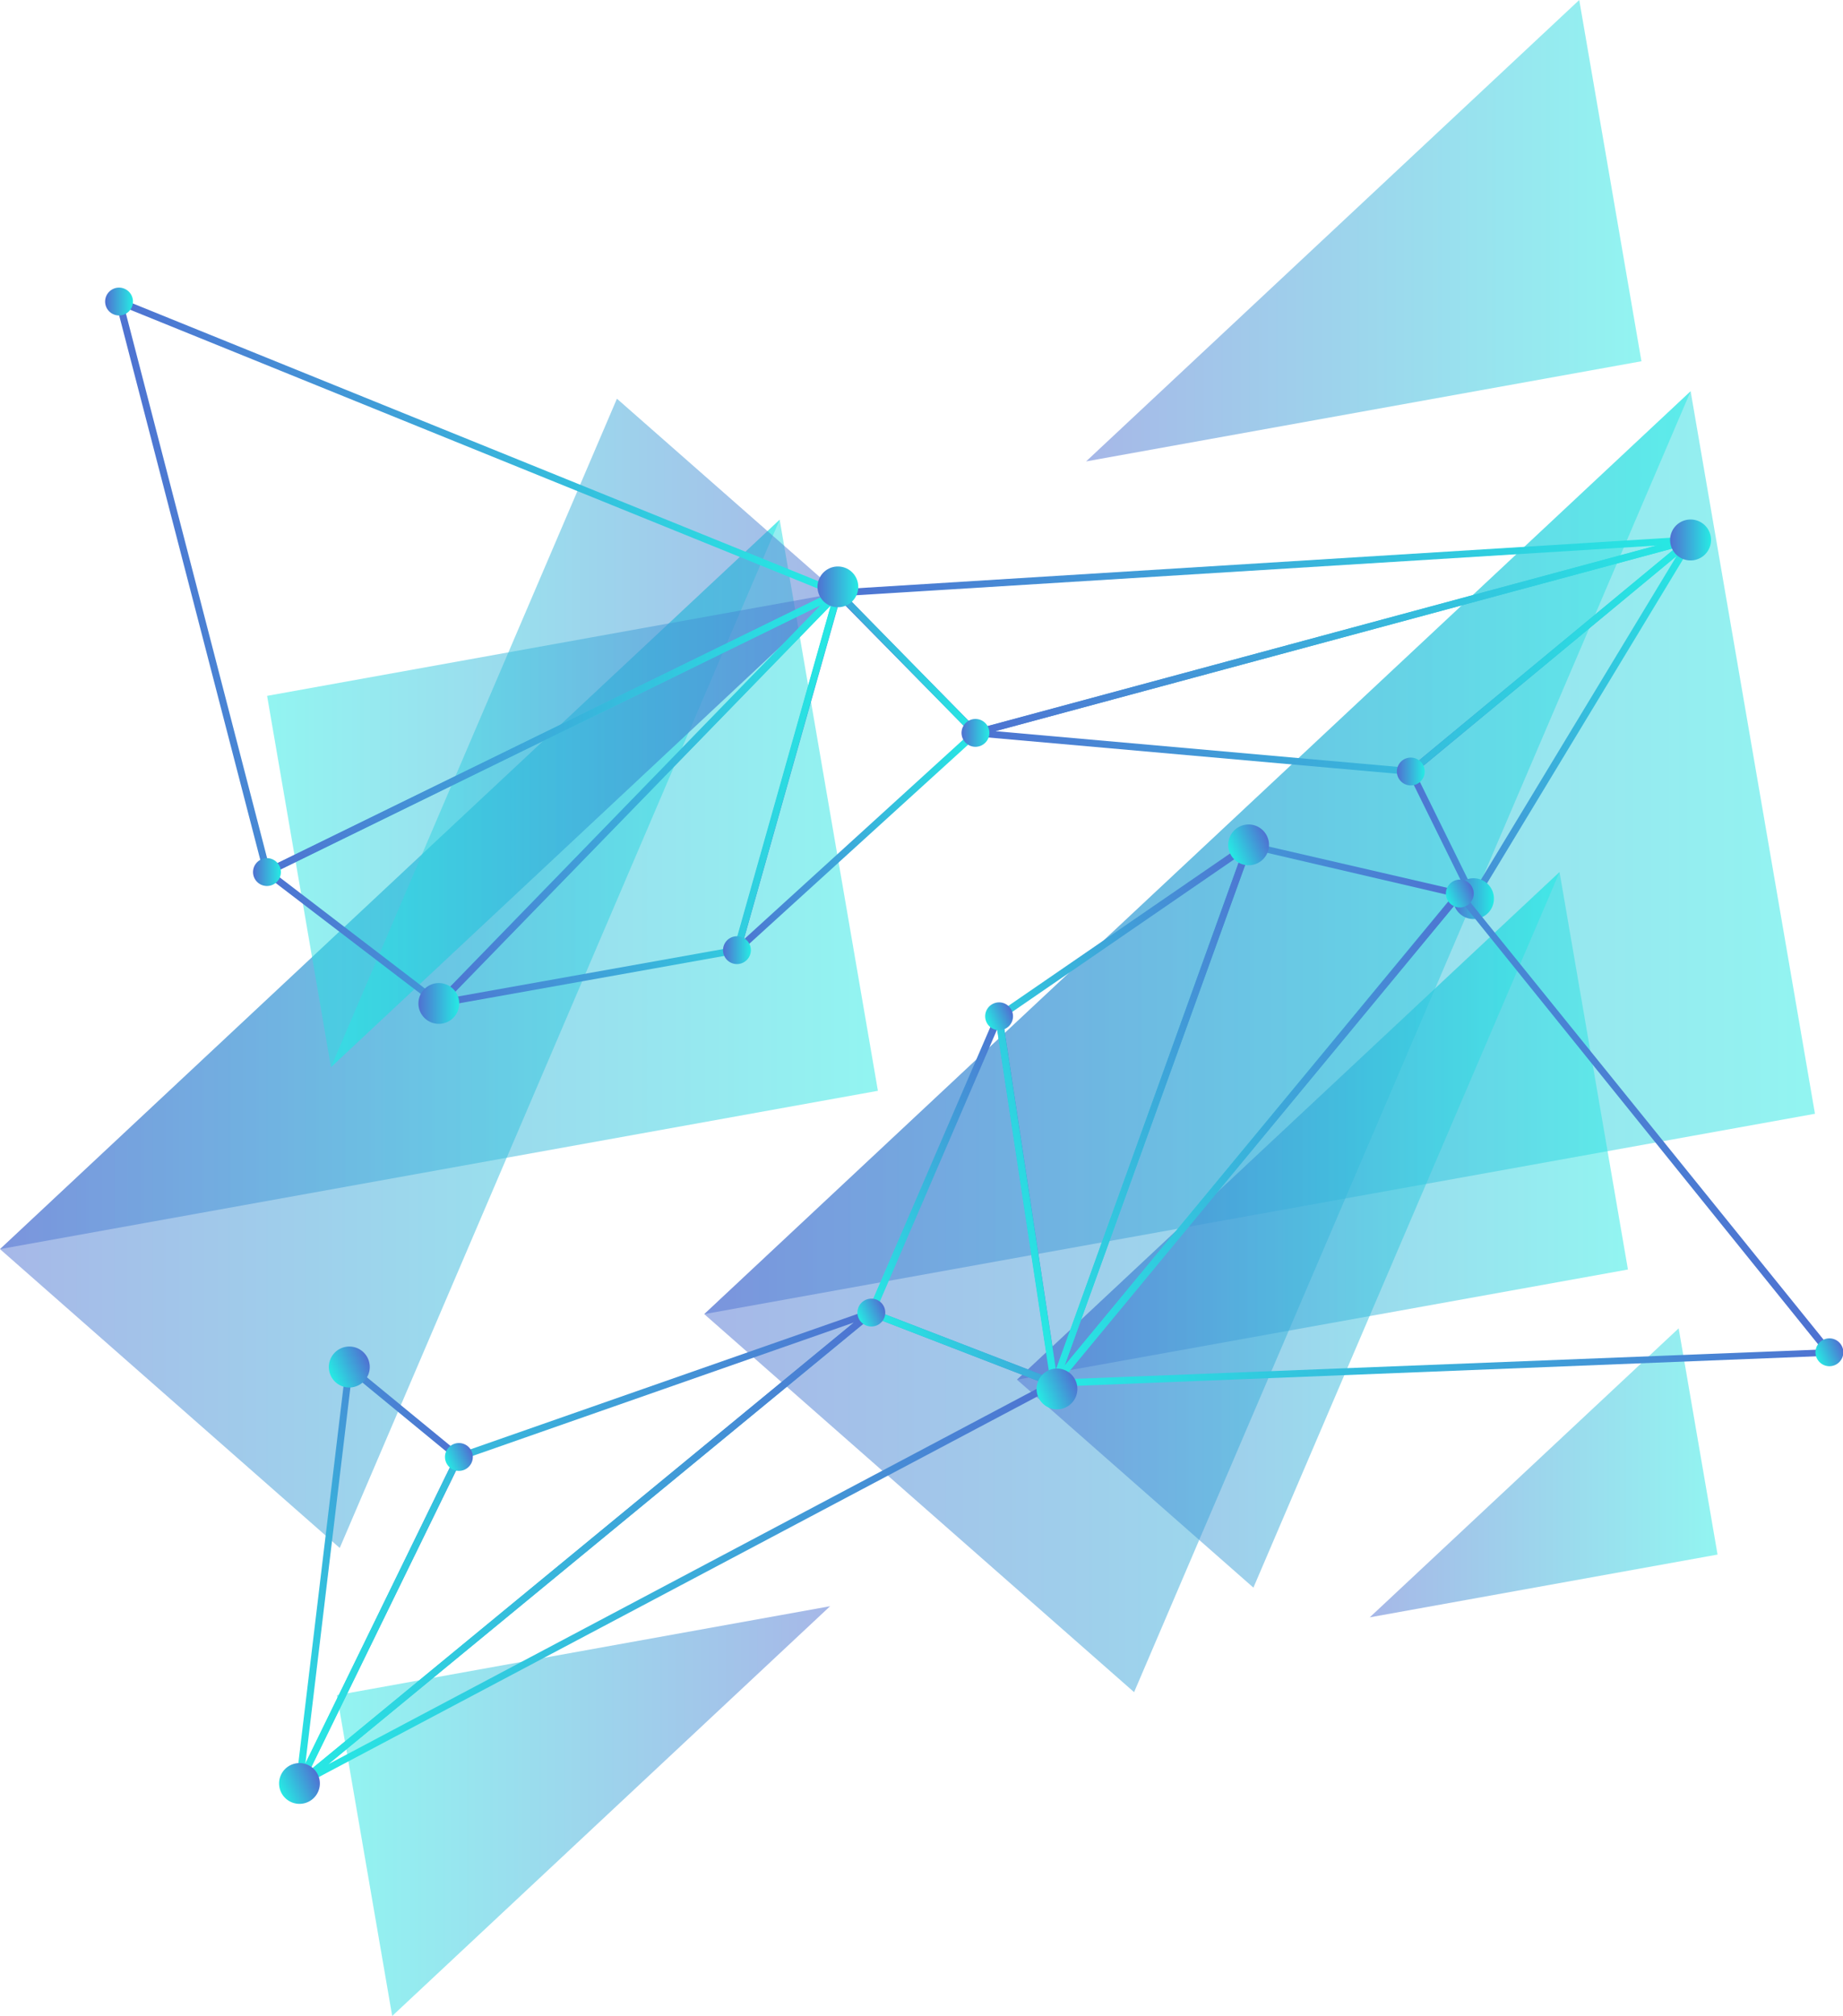
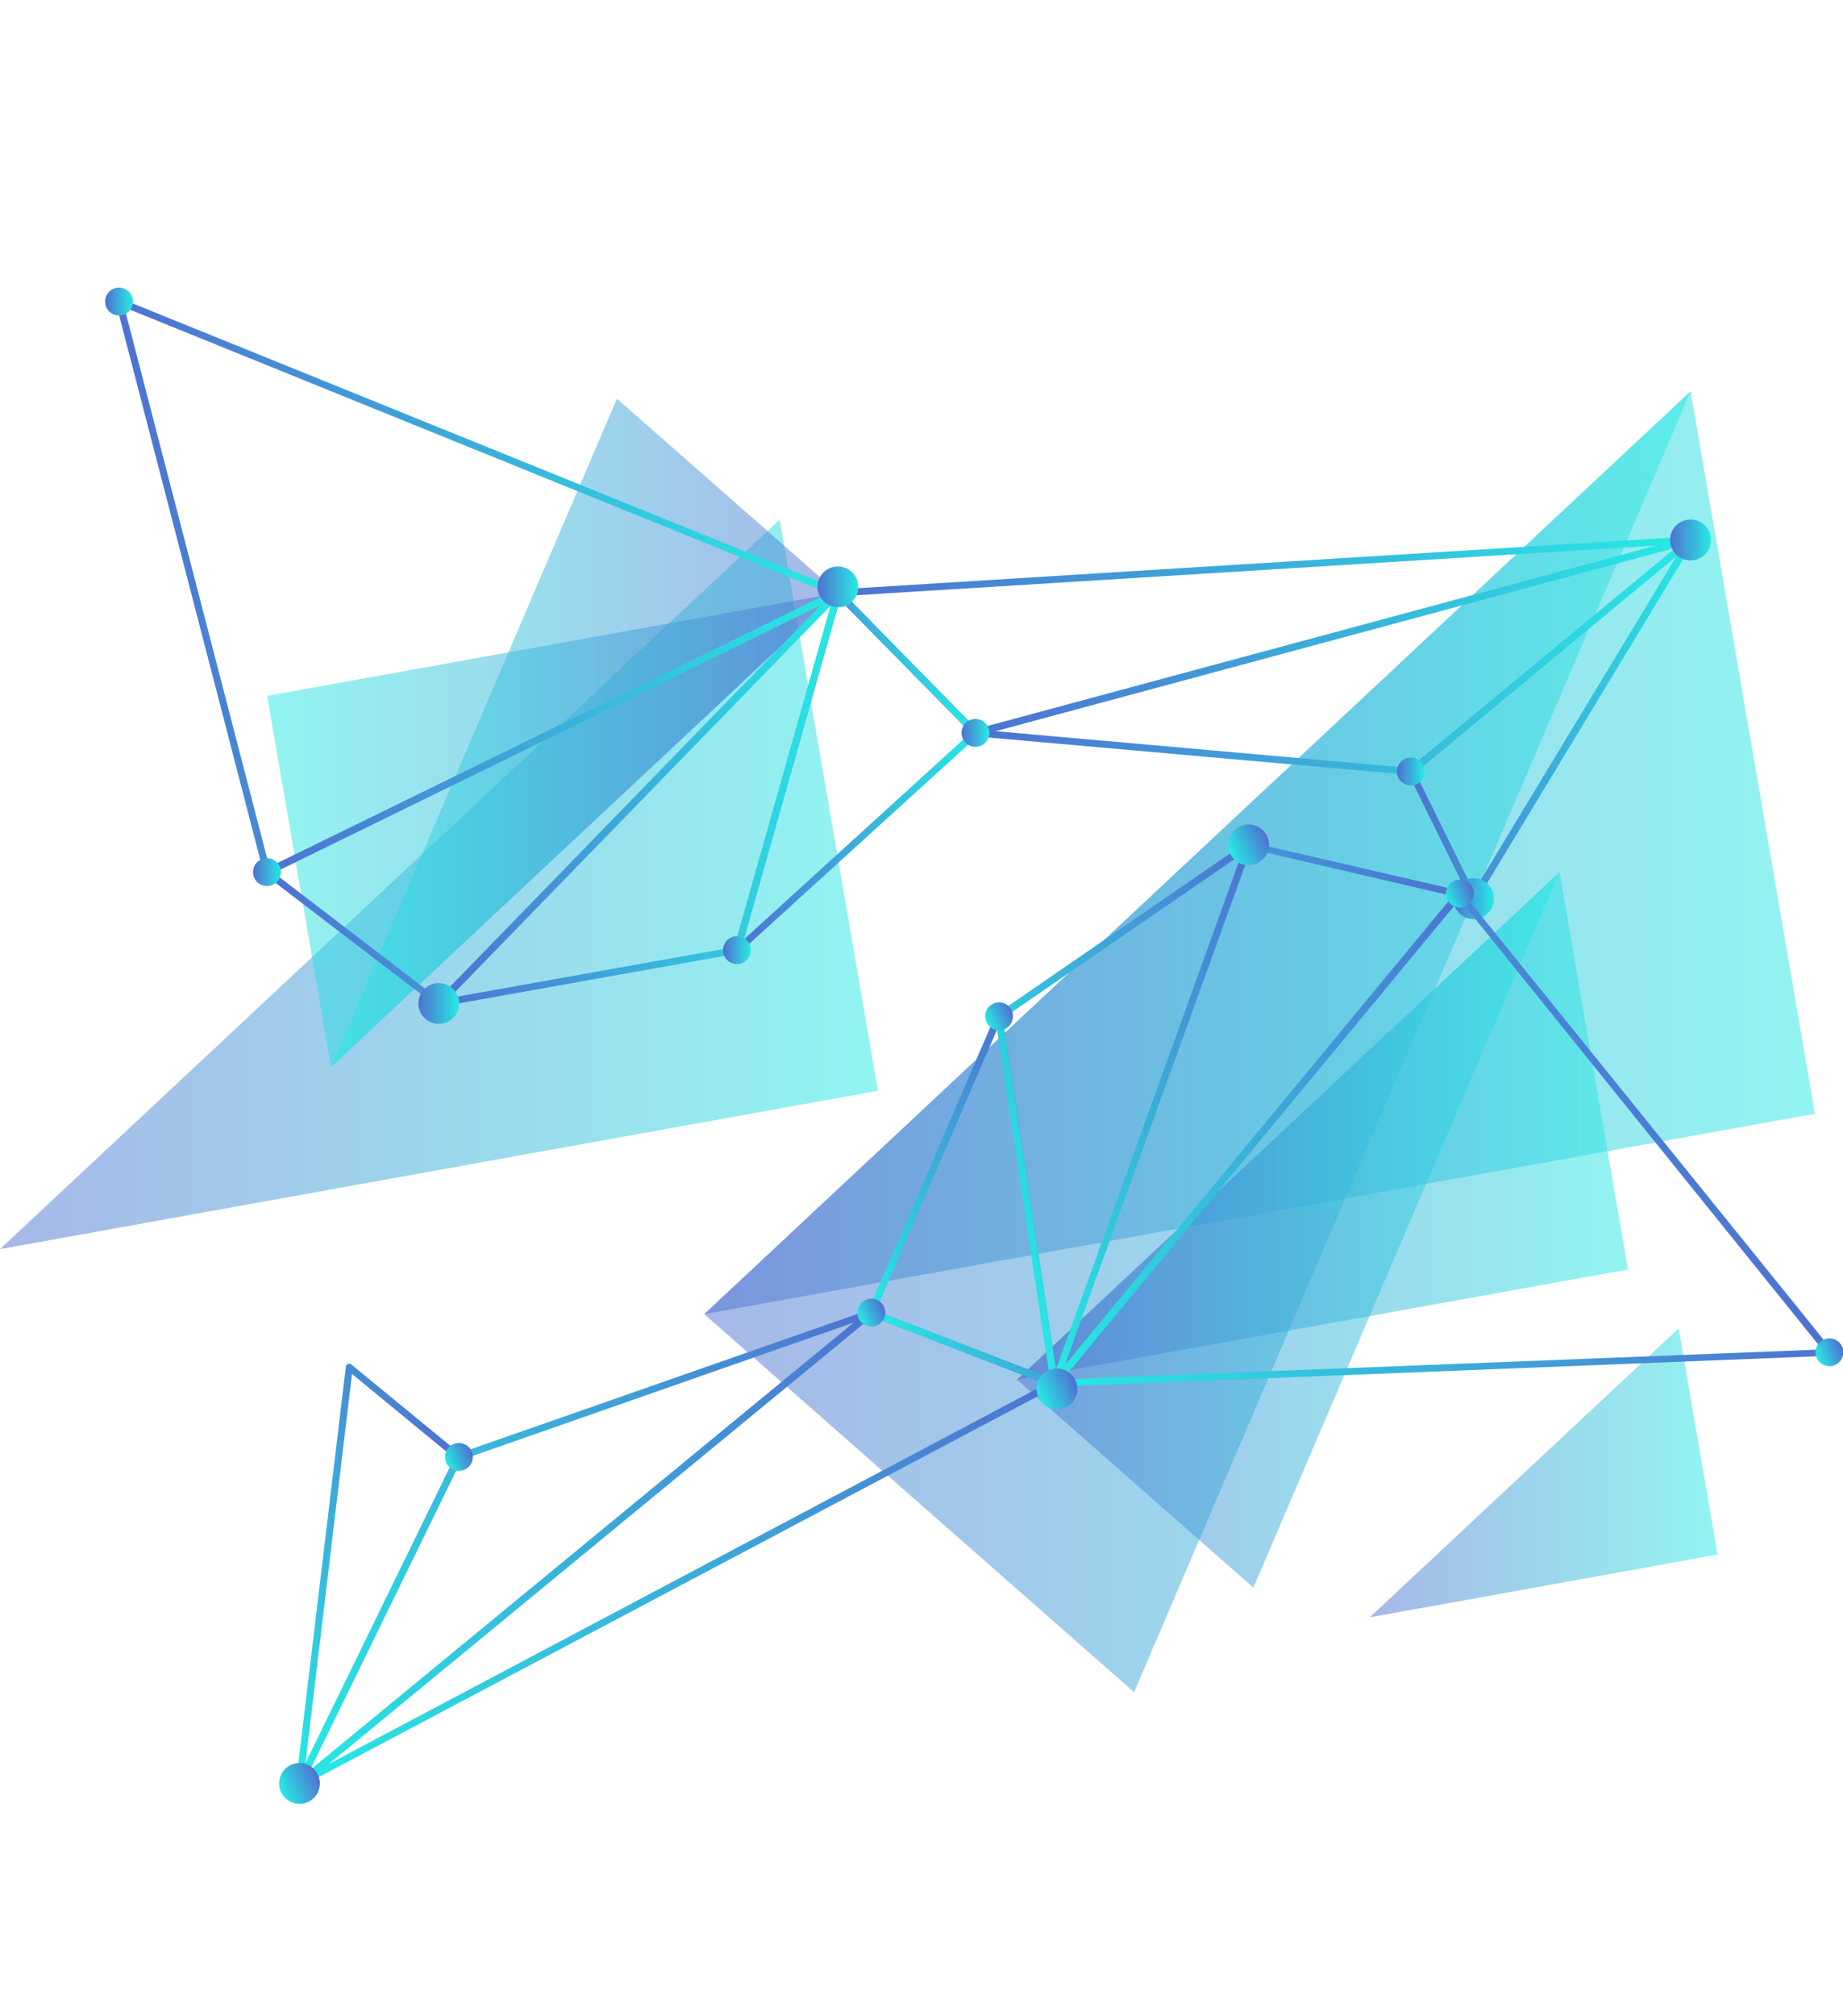
<svg xmlns="http://www.w3.org/2000/svg" xmlns:xlink="http://www.w3.org/1999/xlink" viewBox="0 0 264.89 289.68">
  <defs>
    <style>.cls-1{isolation:isolate;}.cls-10,.cls-11,.cls-12,.cls-13,.cls-2,.cls-3,.cls-4,.cls-5,.cls-6,.cls-7,.cls-8,.cls-9{mix-blend-mode:screen;}.cls-10,.cls-11,.cls-12,.cls-2,.cls-3,.cls-4,.cls-5,.cls-6,.cls-7,.cls-8,.cls-9{opacity:0.5;}.cls-2{fill:url(#linear-gradient);}.cls-3{fill:url(#linear-gradient-2);}.cls-4{fill:url(#linear-gradient-3);}.cls-5{fill:url(#linear-gradient-4);}.cls-6{fill:url(#linear-gradient-5);}.cls-7{fill:url(#linear-gradient-6);}.cls-8{fill:url(#linear-gradient-7);}.cls-9{fill:url(#linear-gradient-8);}.cls-10{fill:url(#linear-gradient-9);}.cls-11{fill:url(#linear-gradient-10);}.cls-12{fill:url(#linear-gradient-11);}.cls-14{fill:url(#linear-gradient-12);}.cls-15{fill:url(#linear-gradient-13);}.cls-16{fill:url(#linear-gradient-14);}.cls-17{fill:url(#linear-gradient-15);}.cls-18{fill:url(#linear-gradient-16);}.cls-19{fill:url(#linear-gradient-17);}.cls-20{fill:url(#linear-gradient-18);}.cls-21{fill:url(#linear-gradient-19);}.cls-22{fill:url(#linear-gradient-20);}.cls-23{fill:url(#linear-gradient-21);}.cls-24{fill:url(#linear-gradient-22);}.cls-25{fill:url(#linear-gradient-23);}.cls-26{fill:url(#linear-gradient-24);}.cls-27{fill:url(#linear-gradient-25);}.cls-28{fill:url(#linear-gradient-26);}.cls-29{fill:url(#linear-gradient-27);}.cls-30{fill:url(#linear-gradient-28);}.cls-31{fill:url(#linear-gradient-29);}.cls-32{fill:url(#linear-gradient-30);}.cls-33{fill:url(#linear-gradient-31);}.cls-34{fill:url(#linear-gradient-32);}.cls-35{fill:url(#linear-gradient-33);}.cls-36{fill:url(#linear-gradient-34);}.cls-37{fill:url(#linear-gradient-35);}.cls-38{fill:url(#linear-gradient-36);}.cls-39{fill:url(#linear-gradient-37);}.cls-40{fill:url(#linear-gradient-38);}.cls-41{fill:url(#linear-gradient-39);}.cls-42{fill:url(#linear-gradient-40);}.cls-43{fill:url(#linear-gradient-41);}.cls-44{fill:url(#linear-gradient-42);}.cls-45{fill:url(#linear-gradient-43);}</style>
    <linearGradient id="linear-gradient" x1="156.1" y1="33.15" x2="235.92" y2="33.15" gradientUnits="userSpaceOnUse">
      <stop offset="0" stop-color="#4f71d1" />
      <stop offset="1" stop-color="#26ebe4" />
    </linearGradient>
    <linearGradient id="linear-gradient-2" x1="196.87" y1="211.63" x2="246.86" y2="211.63" xlink:href="#linear-gradient" />
    <linearGradient id="linear-gradient-3" x1="-24.17" y1="201.36" x2="46.72" y2="201.36" gradientTransform="translate(95.15 461.59) rotate(180)" xlink:href="#linear-gradient" />
    <linearGradient id="linear-gradient-4" x1="101.22" y1="122.53" x2="260.86" y2="122.53" xlink:href="#linear-gradient" />
    <linearGradient id="linear-gradient-5" x1="101.22" y1="149.69" x2="242.99" y2="149.69" xlink:href="#linear-gradient" />
    <linearGradient id="linear-gradient-6" x1="0" y1="127.08" x2="126.18" y2="127.08" xlink:href="#linear-gradient" />
    <linearGradient id="linear-gradient-7" x1="0" y1="148.55" x2="112.06" y2="148.55" xlink:href="#linear-gradient" />
    <linearGradient id="linear-gradient-8" x1="146.17" y1="161.78" x2="233.98" y2="161.78" xlink:href="#linear-gradient" />
    <linearGradient id="linear-gradient-9" x1="146.17" y1="176.72" x2="224.15" y2="176.72" xlink:href="#linear-gradient" />
    <linearGradient id="linear-gradient-10" x1="-144.63" y1="63.45" x2="-62.61" y2="63.45" gradientTransform="translate(-24.22 182.71) rotate(180)" xlink:href="#linear-gradient" />
    <linearGradient id="linear-gradient-11" x1="-144.63" y1="77.4" x2="-71.79" y2="77.4" gradientTransform="translate(-24.22 182.71) rotate(180)" xlink:href="#linear-gradient" />
    <linearGradient id="linear-gradient-12" x1="16.63" y1="84.32" x2="120.92" y2="84.32" xlink:href="#linear-gradient" />
    <linearGradient id="linear-gradient-13" x1="37.89" y1="114.69" x2="120.92" y2="114.69" xlink:href="#linear-gradient" />
    <linearGradient id="linear-gradient-14" x1="119.92" y1="91.45" x2="243.49" y2="91.45" xlink:href="#linear-gradient" />
    <linearGradient id="linear-gradient-15" x1="105.45" y1="110.86" x2="140.72" y2="110.86" xlink:href="#linear-gradient" />
    <linearGradient id="linear-gradient-16" x1="62.59" y1="114.69" x2="120.92" y2="114.69" xlink:href="#linear-gradient" />
    <linearGradient id="linear-gradient-17" x1="202.29" y1="103.36" x2="243.49" y2="103.36" xlink:href="#linear-gradient" />
    <linearGradient id="linear-gradient-18" x1="139.72" y1="94.22" x2="243.49" y2="94.22" xlink:href="#linear-gradient" />
    <linearGradient id="linear-gradient-19" x1="240.05" y1="77.59" x2="245.92" y2="77.59" xlink:href="#linear-gradient" />
    <linearGradient id="linear-gradient-20" x1="208.86" y1="129.13" x2="214.72" y2="129.13" xlink:href="#linear-gradient" />
    <linearGradient id="linear-gradient-21" x1="117.49" y1="84.32" x2="123.35" y2="84.32" gradientTransform="translate(186.62 -46.93) rotate(81.76)" xlink:href="#linear-gradient" />
    <linearGradient id="linear-gradient-22" x1="60.16" y1="144.19" x2="66.02" y2="144.19" xlink:href="#linear-gradient" />
    <linearGradient id="linear-gradient-23" x1="200.82" y1="110.86" x2="204.77" y2="110.86" xlink:href="#linear-gradient" />
    <linearGradient id="linear-gradient-24" x1="138.25" y1="105.31" x2="142.2" y2="105.31" xlink:href="#linear-gradient" />
    <linearGradient id="linear-gradient-25" x1="103.97" y1="136.53" x2="107.92" y2="136.53" xlink:href="#linear-gradient" />
    <linearGradient id="linear-gradient-26" x1="15.16" y1="43.33" x2="19.11" y2="43.33" xlink:href="#linear-gradient" />
    <linearGradient id="linear-gradient-27" x1="36.42" y1="125.31" x2="40.37" y2="125.31" xlink:href="#linear-gradient" />
    <linearGradient id="linear-gradient-28" x1="-63.84" y1="221.26" x2="40.44" y2="221.26" gradientTransform="translate(279.56 384.68) rotate(155.64)" xlink:href="#linear-gradient" />
    <linearGradient id="linear-gradient-29" x1="-42.59" y1="251.63" x2="40.44" y2="251.63" gradientTransform="translate(279.56 384.68) rotate(155.64)" xlink:href="#linear-gradient" />
    <linearGradient id="linear-gradient-30" x1="39.44" y1="228.39" x2="163.01" y2="228.39" gradientTransform="translate(279.56 384.68) rotate(155.64)" xlink:href="#linear-gradient" />
    <linearGradient id="linear-gradient-31" x1="24.97" y1="247.8" x2="60.25" y2="247.8" gradientTransform="translate(279.56 384.68) rotate(155.64)" xlink:href="#linear-gradient" />
    <linearGradient id="linear-gradient-32" x1="-17.89" y1="251.63" x2="40.44" y2="251.63" gradientTransform="translate(279.56 384.68) rotate(155.64)" xlink:href="#linear-gradient" />
    <linearGradient id="linear-gradient-33" x1="121.81" y1="240.3" x2="163.01" y2="240.3" gradientTransform="translate(279.56 384.68) rotate(155.64)" xlink:href="#linear-gradient" />
    <linearGradient id="linear-gradient-34" x1="59.25" y1="231.16" x2="163.01" y2="231.16" gradientTransform="translate(279.56 384.68) rotate(155.64)" xlink:href="#linear-gradient" />
    <linearGradient id="linear-gradient-35" x1="159.58" y1="214.53" x2="165.44" y2="214.53" gradientTransform="translate(279.56 384.68) rotate(155.64)" xlink:href="#linear-gradient" />
    <linearGradient id="linear-gradient-36" x1="128.38" y1="266.07" x2="134.24" y2="266.07" gradientTransform="translate(279.56 384.68) rotate(155.64)" xlink:href="#linear-gradient" />
    <linearGradient id="linear-gradient-37" x1="37.01" y1="221.26" x2="42.87" y2="221.26" gradientTransform="translate(279.56 384.68) rotate(155.64)" xlink:href="#linear-gradient" />
    <linearGradient id="linear-gradient-38" x1="-20.32" y1="281.13" x2="-14.46" y2="281.13" gradientTransform="translate(279.56 384.68) rotate(155.64)" xlink:href="#linear-gradient" />
    <linearGradient id="linear-gradient-39" x1="120.34" y1="247.8" x2="124.29" y2="247.8" gradientTransform="translate(279.56 384.68) rotate(155.64)" xlink:href="#linear-gradient" />
    <linearGradient id="linear-gradient-40" x1="57.77" y1="242.25" x2="61.72" y2="242.25" gradientTransform="translate(279.56 384.68) rotate(155.64)" xlink:href="#linear-gradient" />
    <linearGradient id="linear-gradient-41" x1="23.49" y1="273.47" x2="27.44" y2="273.47" gradientTransform="translate(279.56 384.68) rotate(155.64)" xlink:href="#linear-gradient" />
    <linearGradient id="linear-gradient-42" x1="-65.32" y1="180.27" x2="-61.37" y2="180.27" gradientTransform="translate(279.56 384.68) rotate(155.64)" xlink:href="#linear-gradient" />
    <linearGradient id="linear-gradient-43" x1="-44.06" y1="262.25" x2="-40.11" y2="262.25" gradientTransform="translate(279.56 384.68) rotate(155.64)" xlink:href="#linear-gradient" />
  </defs>
  <g class="cls-1">
    <g id="Слой_2" data-name="Слой 2">
      <g id="OBJECTS">
-         <polygon class="cls-2" points="226.98 0 156.1 66.3 235.92 51.91 226.98 0" />
        <polygon class="cls-3" points="241.27 190.87 196.87 232.4 246.86 223.38 241.27 190.87" />
-         <polygon class="cls-4" points="56.37 289.68 119.31 230.8 48.43 243.58 56.37 289.68" />
        <polygon class="cls-5" points="242.99 56.22 101.22 188.83 260.86 160.04 242.99 56.22" />
        <polygon class="cls-6" points="242.99 56.22 163 243.15 101.22 188.83 242.99 56.22" />
        <polygon class="cls-7" points="112.06 74.68 0 179.49 126.18 156.74 112.06 74.68" />
-         <polygon class="cls-8" points="112.06 74.68 48.83 222.43 0 179.49 112.06 74.68" />
        <polygon class="cls-9" points="224.15 125.31 146.17 198.25 233.98 182.42 224.15 125.31" />
        <polygon class="cls-10" points="224.15 125.31 180.15 228.13 146.17 198.25 224.15 125.31" />
        <polygon class="cls-11" points="47.57 153.34 120.42 85.2 38.39 99.99 47.57 153.34" />
        <polygon class="cls-12" points="47.57 153.34 88.67 57.29 120.42 85.2 47.57 153.34" />
        <g class="cls-13">
          <path class="cls-14" d="M38.39,125.81a.52.52,0,0,1-.21,0,.55.55,0,0,1-.27-.33l-21.26-82a.47.47,0,0,1,.16-.5.48.48,0,0,1,.51-.09L120.61,84.73a.52.52,0,0,1,.31.45.5.5,0,0,1-.28.47l-82,40.11A.54.54,0,0,1,38.39,125.81ZM17.87,44.17l20.85,80.42,80.47-39.35Z" />
          <path class="cls-15" d="M63.09,144.69a.47.47,0,0,1-.3-.1l-24.7-18.88a.52.52,0,0,1-.2-.45.53.53,0,0,1,.28-.4l82-40.11a.5.5,0,0,1,.62.15.5.5,0,0,1,0,.65l-57.33,59A.51.51,0,0,1,63.09,144.69ZM39.34,125.41,63,143.52l55-56.61Z" />
          <path class="cls-16" d="M140.22,105.81a.47.47,0,0,1-.35-.15L120.06,85.55a.5.5,0,0,1,.33-.85L243,77.09a.48.48,0,0,1,.52.41.51.51,0,0,1-.36.57L140.35,105.79A.27.27,0,0,1,140.22,105.81ZM121.54,85.63l18.84,19.12,97.7-26.36Z" />
          <path class="cls-17" d="M106,137a.5.5,0,0,1-.26-.08.48.48,0,0,1-.22-.56l14.47-51.33a.51.51,0,0,1,.35-.35.52.52,0,0,1,.49.14L140.58,105a.46.46,0,0,1,.14.36.48.48,0,0,1-.16.36L106.28,136.9A.51.51,0,0,1,106,137Zm14.72-50.87L106.9,135l32.6-29.69Z" />
          <path class="cls-18" d="M63.09,144.69a.5.5,0,0,1-.36-.85l57.33-59a.5.5,0,0,1,.84.48l-14.47,51.33a.49.49,0,0,1-.39.36l-42.86,7.66ZM119.4,87,64.53,143.42l41-7.33Z" />
          <path class="cls-19" d="M211.79,129.63h0a.49.49,0,0,1-.43-.28l-9-18.27a.5.5,0,0,1,.13-.6l40.2-33.28a.49.49,0,0,1,.64,0,.48.48,0,0,1,.1.63l-31.19,51.55A.51.51,0,0,1,211.79,129.63ZM203.41,111l8.42,17.09L241,79.86Z" />
          <path class="cls-20" d="M202.79,111.36h0l-62.57-5.55a.49.49,0,0,1-.45-.46.48.48,0,0,1,.36-.52L242.86,77.1a.5.5,0,0,1,.57.26.49.49,0,0,1-.12.61l-40.2,33.28A.52.52,0,0,1,202.79,111.36Zm-59.72-6.3,59.56,5.29L240.9,78.67Z" />
          <path class="cls-21" d="M245.92,77.59A2.94,2.94,0,1,1,243,74.65,2.93,2.93,0,0,1,245.92,77.59Z" />
          <path class="cls-22" d="M214.72,129.13a2.93,2.93,0,1,1-2.93-2.93A2.93,2.93,0,0,1,214.72,129.13Z" />
          <circle class="cls-23" cx="120.42" cy="84.32" r="2.93" transform="translate(19.72 191.42) rotate(-81.76)" />
          <path class="cls-24" d="M66,144.19a2.93,2.93,0,1,1-2.93-2.93A2.93,2.93,0,0,1,66,144.19Z" />
          <path class="cls-25" d="M204.77,110.86a2,2,0,1,1-2-2A2,2,0,0,1,204.77,110.86Z" />
          <path class="cls-26" d="M142.2,105.31a2,2,0,1,1-2-2A2,2,0,0,1,142.2,105.31Z" />
          <path class="cls-27" d="M107.92,136.53a2,2,0,1,1-2-2A2,2,0,0,1,107.92,136.53Z" />
          <path class="cls-28" d="M19.11,43.33a2,2,0,1,1-2-2A2,2,0,0,1,19.11,43.33Z" />
          <path class="cls-29" d="M40.37,125.31a2,2,0,1,1-2-2A2,2,0,0,1,40.37,125.31Z" />
        </g>
        <g class="cls-13">
          <path class="cls-30" d="M209.54,128a.54.54,0,0,1,.21,0,.51.51,0,0,1,.39.19L263.31,194a.49.49,0,0,1,.06.52.49.49,0,0,1-.43.29l-111.36,4.45a.49.49,0,0,1-.4-.81l58.18-70.38A.46.46,0,0,1,209.54,128Zm52.37,65.91L209.74,129.2l-57.08,69Z" />
          <path class="cls-31" d="M179.25,121a.5.5,0,0,1,.32,0l30.29,7a.49.49,0,0,1,.27.8L152,199.1a.5.5,0,0,1-.86-.49L179,121.23A.51.51,0,0,1,179.25,121Zm29.6,7.77L179.78,122,153,196.25Z" />
          <path class="cls-32" d="M125,188.17a.5.5,0,0,1,.38,0l26.34,10.16a.5.5,0,0,1,.32.43.52.52,0,0,1-.26.48L43.27,256.7a.49.49,0,0,1-.65-.16.5.5,0,0,1,.1-.66l82.19-67.64A.41.41,0,0,1,125,188.17Zm25.34,10.69-25-9.66L47.18,253.51Z" />
          <path class="cls-33" d="M143.37,145.6a.42.42,0,0,1,.27,0,.5.5,0,0,1,.43.42l8,52.73a.51.51,0,0,1-.68.54L125,189.09a.47.47,0,0,1-.28-.27.53.53,0,0,1,0-.39l18.36-42.57A.49.49,0,0,1,143.37,145.6ZM150.94,198l-7.6-50.15-17.45,40.49Z" />
          <path class="cls-34" d="M179.25,121a.49.49,0,0,1,.52.06.5.5,0,0,1,.16.56L152,199a.5.5,0,0,1-.52.33.48.48,0,0,1-.44-.42l-8-52.73a.52.52,0,0,1,.21-.49L179.18,121Zm-27.49,75.81,26.7-74.07-34.34,23.6Z" />
          <path class="cls-35" d="M50,196h0a.5.5,0,0,1,.5.07L66.25,209a.49.49,0,0,1,.13.61L43.49,256.48a.5.5,0,0,1-.59.26.49.49,0,0,1-.36-.54l7.17-59.82A.52.52,0,0,1,50,196Zm15.31,13.53-14.72-12.1-6.7,56Z" />
          <path class="cls-36" d="M65.73,208.92l0,0,59.29-20.74a.49.49,0,0,1,.48.85L43.36,256.65a.5.5,0,0,1-.77-.61l22.9-46.89A.45.45,0,0,1,65.73,208.92Zm57-18.89L66.29,209.78,44.5,254.42Z" />
          <path class="cls-37" d="M40.37,257.47a2.93,2.93,0,1,1,3.88,1.47A2.93,2.93,0,0,1,40.37,257.47Z" />
-           <path class="cls-38" d="M47.53,197.65a2.94,2.94,0,1,1,3.88,1.46A2.93,2.93,0,0,1,47.53,197.65Z" />
          <path class="cls-39" d="M149.25,200.79a2.93,2.93,0,1,1,3.88,1.46A2.94,2.94,0,0,1,149.25,200.79Z" />
          <path class="cls-40" d="M176.79,122.61a2.93,2.93,0,1,1,3.88,1.46A2.93,2.93,0,0,1,176.79,122.61Z" />
          <path class="cls-41" d="M64.14,210.19a2,2,0,1,1,2.61,1A2,2,0,0,1,64.14,210.19Z" />
          <path class="cls-42" d="M123.42,189.44a2,2,0,1,1,2.62,1A2,2,0,0,1,123.42,189.44Z" />
          <path class="cls-43" d="M141.78,146.87a2,2,0,1,1,2.61,1A2,2,0,0,1,141.78,146.87Z" />
          <path class="cls-44" d="M261.12,195.15a2,2,0,1,1,2.61,1A2,2,0,0,1,261.12,195.15Z" />
          <path class="cls-45" d="M208,129.23a2,2,0,1,1,2.61,1A2,2,0,0,1,208,129.23Z" />
        </g>
      </g>
    </g>
  </g>
</svg>